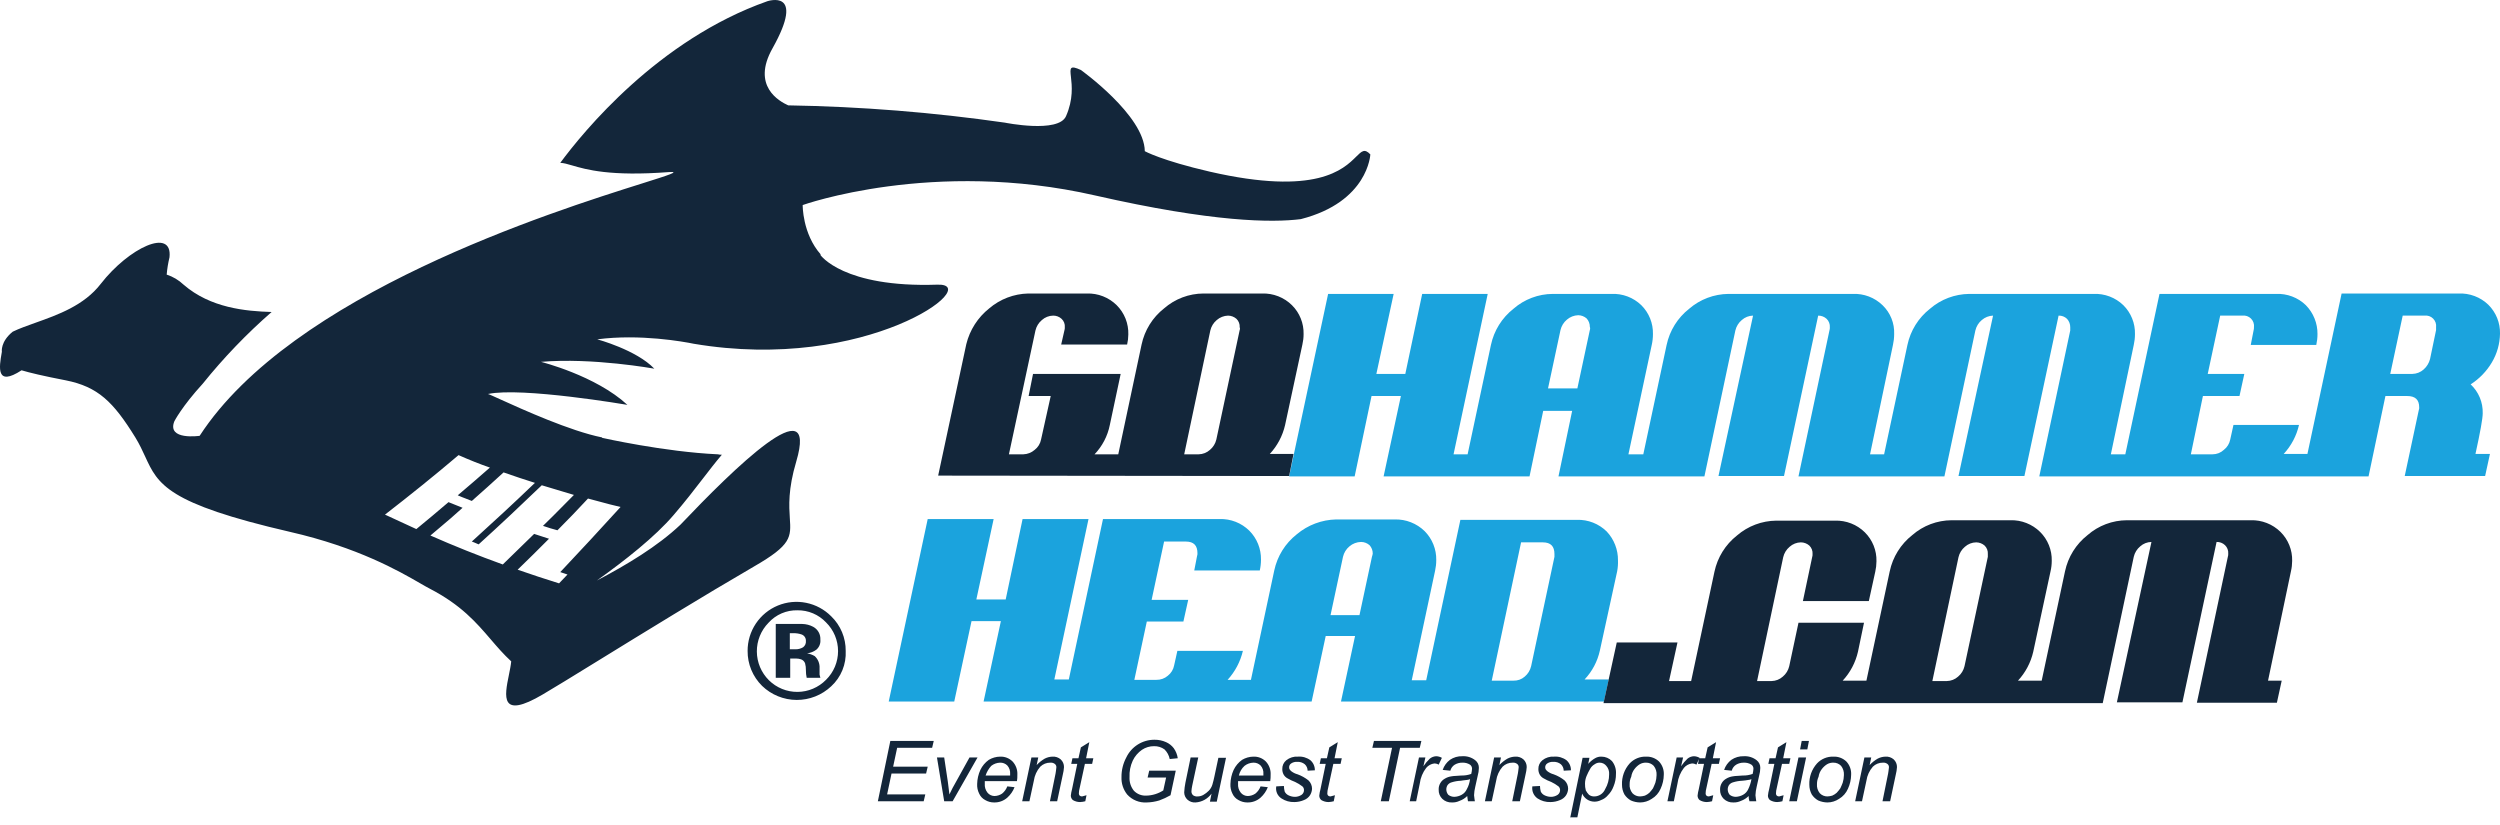
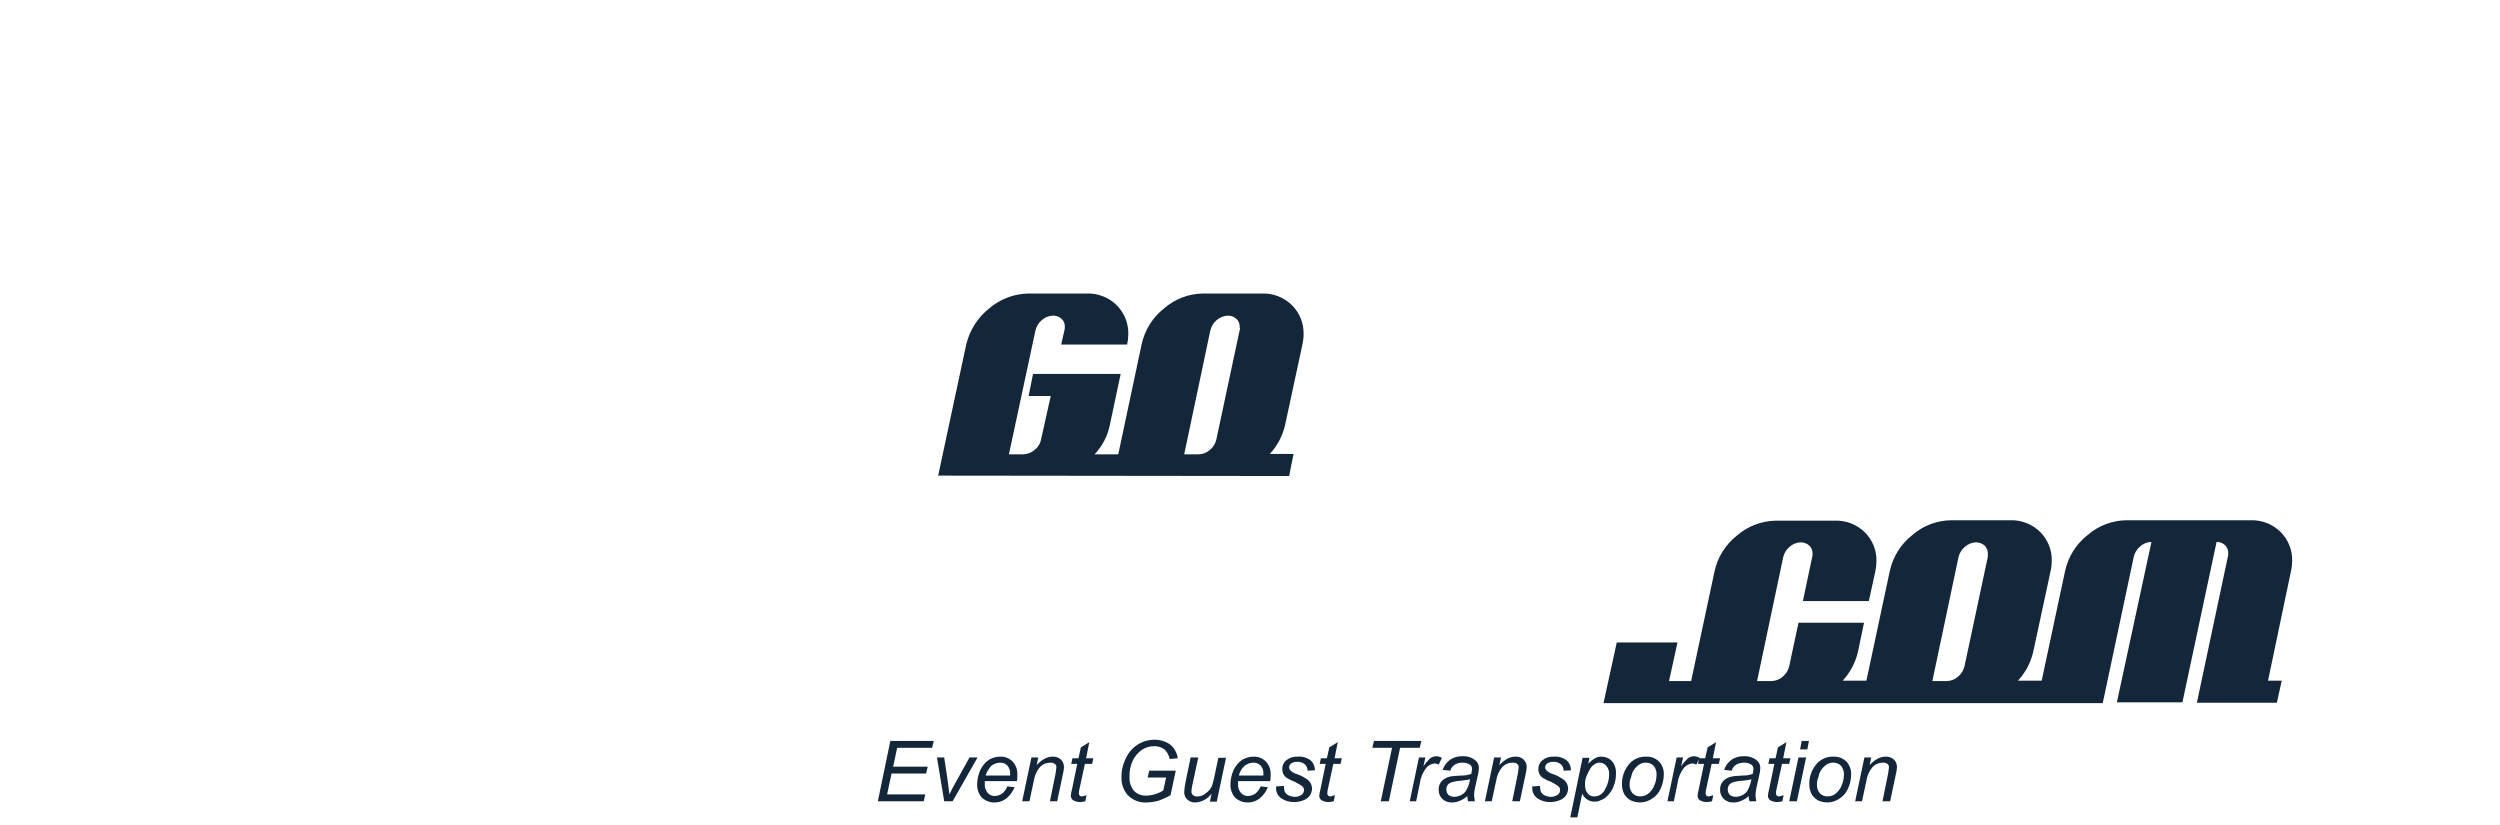
<svg xmlns="http://www.w3.org/2000/svg" fill="none" height="99" viewBox="0 0 300 99" width="300">
-   <path clip-rule="evenodd" d="M137.376 18.143C137.376 18.143 139.354 19.252 145.191 20.603C157.974 23.533 161.224 20.306 162.74 18.801C163.421 18.125 163.752 17.796 164.44 18.529C164.44 18.529 164.198 24.221 156.094 26.296C152.668 26.73 145.577 26.682 131.394 23.45C111.952 19.011 96.322 24.607 96.322 24.607C96.322 24.607 96.273 28.032 98.493 30.541C98.48 30.541 98.468 30.546 98.458 30.555C98.449 30.564 98.444 30.576 98.444 30.589C98.444 30.589 101.146 34.545 112.483 34.159C118.224 33.966 104.089 44.773 83.248 41.251C82.09 41.01 76.784 40.045 71.67 40.72C71.67 40.72 76.349 41.974 78.52 44.242C78.52 44.242 71.091 42.891 64.916 43.422C64.916 43.422 71.477 45.062 75.288 48.584C75.288 48.584 62.6 46.413 58.548 47.281C58.595 47.269 59.139 47.516 60.008 47.91C62.681 49.122 68.426 51.727 72.249 52.491V52.539C72.249 52.539 79.726 54.228 86.142 54.517C86.3 54.555 86.463 54.571 86.625 54.566C85.874 55.446 85.123 56.421 84.308 57.479C83.291 58.8 82.175 60.249 80.836 61.802C78.617 64.407 74.999 67.253 71.622 69.665C75.192 67.784 78.906 65.565 81.656 62.96C88.024 56.254 98.251 46.22 95.55 55.386C94.554 58.731 94.685 60.737 94.78 62.189C94.93 64.466 94.99 65.385 90.484 67.977C84.404 71.508 77.111 75.998 71.78 79.28C68.736 81.154 66.332 82.634 65.157 83.318C59.969 86.384 60.545 83.557 61.067 80.996C61.185 80.413 61.301 79.845 61.346 79.362C60.43 78.521 59.668 77.634 58.888 76.724C57.16 74.711 55.341 72.591 51.553 70.63C51.254 70.477 50.871 70.256 50.4 69.984C47.914 68.549 42.966 65.694 34.813 63.828C20.005 60.405 18.959 58.131 17.42 54.785C17.094 54.075 16.746 53.318 16.24 52.491C13.586 48.198 11.753 46.413 7.894 45.641C5.144 45.11 3.552 44.724 2.587 44.435C-0.509 46.452 -0.093 44.045 0.199 42.358C0.207 42.31 0.215 42.262 0.223 42.216C0.223 42.216 0.03 41.01 1.526 39.803C2.319 39.42 3.265 39.084 4.276 38.724C6.954 37.771 10.095 36.654 12.091 34.063C15.468 29.721 20.726 27.261 20.34 30.879C20.174 31.56 20.061 32.254 20.003 32.953C20.759 33.199 21.451 33.611 22.029 34.159C25.261 36.957 29.458 37.343 32.594 37.44C29.598 40.055 26.837 42.928 24.344 46.027C21.788 48.825 20.919 50.562 20.919 50.562C20.003 52.877 23.958 52.298 23.958 52.298C35.048 35.255 66.26 25.416 77.073 22.008C80.278 20.997 81.691 20.552 80.257 20.651C73.231 21.189 70.334 20.342 68.656 19.851C68.075 19.681 67.641 19.554 67.232 19.542C69.981 15.827 78.954 4.78 92.076 0.149C92.076 0.149 96.756 -1.443 92.704 5.793C90.147 10.328 93.524 12.161 94.585 12.643C103.287 12.787 111.972 13.479 120.587 14.718C120.587 14.718 127.004 16.02 127.92 13.946C128.816 11.918 128.629 10.258 128.513 9.233C128.392 8.161 128.349 7.781 129.705 8.398C129.705 8.398 137.327 13.849 137.376 18.143ZM54.93 59.438C56.233 58.328 57.535 57.219 58.789 56.109C57.535 55.675 56.329 55.193 55.026 54.614C52.132 57.074 49.189 59.438 46.198 61.754L49.961 63.49C51.264 62.429 52.518 61.368 53.82 60.258C54.11 60.379 54.387 60.487 54.665 60.596C54.942 60.705 55.219 60.813 55.509 60.934C54.581 61.79 53.627 62.594 52.666 63.403C52.328 63.688 51.989 63.974 51.649 64.262C54.496 65.517 57.39 66.674 60.333 67.736C60.96 67.133 61.587 66.517 62.215 65.902C62.842 65.287 63.469 64.672 64.096 64.069C64.385 64.166 64.687 64.262 64.989 64.359C65.29 64.455 65.591 64.552 65.881 64.648C64.627 65.903 63.372 67.157 62.118 68.363C63.758 68.942 65.398 69.472 67.087 70.003C67.256 69.834 67.425 69.653 67.594 69.472C67.762 69.291 67.931 69.111 68.1 68.942L67.232 68.652C69.644 66.096 72.056 63.49 74.468 60.837C73.6 60.644 72.731 60.408 71.863 60.172C71.429 60.054 70.995 59.937 70.56 59.824C69.354 61.127 68.148 62.381 66.894 63.635C66.315 63.49 65.736 63.297 65.157 63.105C65.992 62.302 66.805 61.478 67.625 60.648C68.037 60.23 68.452 59.81 68.872 59.39L68.869 59.389C67.567 59.003 66.266 58.618 65.013 58.232C62.504 60.644 59.995 63.008 57.438 65.324C57.352 65.289 57.259 65.248 57.162 65.206C56.989 65.129 56.804 65.048 56.618 64.986C59.175 62.67 61.684 60.355 64.192 57.943C62.938 57.557 61.684 57.123 60.43 56.688L60.429 56.688C59.175 57.846 57.873 59.004 56.618 60.114C56.375 60.012 56.132 59.919 55.893 59.828C55.562 59.702 55.238 59.578 54.93 59.438L54.93 59.438ZM95.588 83.993C97.134 84.002 98.624 83.415 99.747 82.353C100.33 81.816 100.788 81.158 101.088 80.424C101.388 79.69 101.523 78.9 101.484 78.108C101.491 77.335 101.341 76.568 101.043 75.855C100.744 75.141 100.303 74.496 99.747 73.959C98.927 73.132 97.88 72.568 96.739 72.338C95.598 72.108 94.414 72.222 93.338 72.667C92.262 73.112 91.343 73.867 90.697 74.836C90.052 75.805 89.709 76.944 89.713 78.108C89.706 78.888 89.857 79.662 90.155 80.382C90.454 81.103 90.894 81.757 91.449 82.305C92.56 83.38 94.043 83.984 95.588 83.993ZM90.822 78.19C90.813 76.898 91.316 75.654 92.221 74.731C92.658 74.246 93.195 73.862 93.794 73.603C94.394 73.345 95.042 73.22 95.695 73.235C96.335 73.227 96.969 73.351 97.559 73.6C98.148 73.849 98.68 74.218 99.12 74.683C99.578 75.133 99.942 75.669 100.191 76.262C100.439 76.854 100.567 77.49 100.567 78.132C100.567 78.774 100.439 79.41 100.191 80.002C99.942 80.594 99.578 81.131 99.12 81.581C98.674 82.035 98.143 82.397 97.556 82.645C96.97 82.894 96.341 83.024 95.705 83.028C95.068 83.033 94.437 82.912 93.847 82.671C93.258 82.431 92.722 82.077 92.269 81.629C91.352 80.719 90.831 79.483 90.822 78.19ZM93.09 74.876V81.34H94.826V79.024H95.55C95.747 79.025 95.942 79.057 96.129 79.121C96.24 79.161 96.341 79.224 96.424 79.308C96.508 79.391 96.572 79.492 96.611 79.603C96.683 79.871 96.715 80.147 96.708 80.424C96.705 80.732 96.737 81.039 96.804 81.34H98.444L98.396 81.147C98.396 81.123 98.384 81.087 98.372 81.051C98.36 81.014 98.348 80.978 98.348 80.954V80.182C98.365 79.913 98.321 79.644 98.221 79.394C98.121 79.143 97.967 78.918 97.769 78.735C97.485 78.57 97.175 78.456 96.852 78.397C97.255 78.355 97.638 78.205 97.962 77.963C98.133 77.816 98.267 77.629 98.351 77.419C98.435 77.209 98.467 76.982 98.444 76.757C98.463 76.444 98.391 76.131 98.237 75.858C98.083 75.584 97.854 75.36 97.576 75.213C97.174 75 96.728 74.884 96.273 74.876H93.09ZM95.164 75.985C95.508 75.971 95.851 76.02 96.177 76.13C96.337 76.184 96.475 76.289 96.571 76.428C96.666 76.567 96.714 76.733 96.708 76.902C96.724 77.049 96.701 77.197 96.642 77.333C96.582 77.468 96.489 77.586 96.37 77.674C96.093 77.838 95.775 77.922 95.453 77.915H94.778V75.985H95.164Z" fill="#13263A" fill-rule="evenodd" />
-   <path clip-rule="evenodd" d="M300 40.045C299.981 41.251 299.648 42.431 299.035 43.47C298.403 44.543 297.527 45.452 296.478 46.123C296.951 46.567 297.325 47.106 297.575 47.705C297.824 48.303 297.944 48.948 297.926 49.597C297.926 50.224 297.636 51.816 297.057 54.469H298.794L298.215 57.123H288.567L290.255 49.211C290.298 49.104 290.315 48.988 290.303 48.873C290.303 47.956 289.821 47.522 288.856 47.522H286.251L284.225 57.171H244.714L248.429 39.659V39.273C248.435 38.898 248.297 38.536 248.043 38.26C247.909 38.131 247.75 38.03 247.576 37.963C247.402 37.897 247.216 37.867 247.03 37.874L242.93 57.123H235.018L239.167 37.874C238.669 37.891 238.192 38.078 237.816 38.405C237.428 38.727 237.157 39.167 237.044 39.659L233.329 57.171H215.817L219.532 39.659C219.572 39.534 219.588 39.403 219.58 39.273C219.594 39.086 219.567 38.898 219.5 38.723C219.434 38.548 219.329 38.39 219.194 38.26C218.918 38.006 218.556 37.868 218.181 37.874L214.081 57.123H206.217L210.366 37.874C209.867 37.882 209.387 38.071 209.015 38.405C208.628 38.727 208.357 39.167 208.243 39.659L204.529 57.171H187.017L188.657 49.307H185.184L183.543 57.171H166.032L168.106 47.522H164.584L162.558 57.171H154.695L159.374 35.269H167.238L165.163 44.869H168.637L170.663 35.269H178.526L174.426 54.517H176.114L178.912 41.396C179.276 39.677 180.233 38.14 181.614 37.054C182.924 35.91 184.602 35.276 186.342 35.269H193.385C194.04 35.24 194.695 35.345 195.309 35.577C195.922 35.809 196.482 36.164 196.955 36.62C197.412 37.073 197.772 37.615 198.013 38.212C198.253 38.809 198.369 39.449 198.354 40.093C198.353 40.531 198.305 40.968 198.209 41.396L195.411 54.517H197.196L199.994 41.396C200.358 39.677 201.314 38.14 202.696 37.054C204.01 35.917 205.686 35.285 207.423 35.269H222.33C222.986 35.24 223.64 35.345 224.254 35.577C224.868 35.809 225.428 36.164 225.9 36.62C226.366 37.066 226.732 37.607 226.974 38.206C227.215 38.804 227.326 39.448 227.299 40.093C227.299 40.531 227.25 40.968 227.154 41.396L224.405 54.517H226.093L228.891 41.396C229.255 39.677 230.211 38.14 231.593 37.054C232.907 35.917 234.583 35.285 236.32 35.269H251.227C251.883 35.24 252.537 35.345 253.151 35.577C253.765 35.809 254.325 36.164 254.797 36.62C255.255 37.073 255.615 37.615 255.855 38.212C256.096 38.809 256.212 39.449 256.196 40.093C256.196 40.531 256.147 40.968 256.051 41.396L253.302 54.517H255.038L259.139 35.269H273.129C273.785 35.24 274.439 35.345 275.053 35.577C275.667 35.809 276.227 36.164 276.699 36.62C277.149 37.078 277.504 37.621 277.744 38.217C277.985 38.813 278.105 39.45 278.098 40.093C278.098 40.531 278.049 40.968 277.953 41.396H270.09L270.428 39.659C270.465 39.534 270.481 39.403 270.476 39.273C270.5 39.083 270.481 38.891 270.419 38.71C270.358 38.529 270.255 38.365 270.12 38.23C269.985 38.094 269.821 37.992 269.64 37.931C269.459 37.869 269.266 37.849 269.077 37.874H266.423L264.928 44.869H269.318L268.739 47.522H264.349L262.902 54.517H265.507C266.008 54.518 266.491 54.328 266.858 53.987C267.261 53.678 267.536 53.231 267.63 52.733L268.015 50.996H275.879C275.583 52.294 274.951 53.492 274.046 54.469H276.892L280.993 35.221H295.031C295.687 35.192 296.341 35.297 296.955 35.529C297.569 35.761 298.129 36.116 298.601 36.571C299.058 37.025 299.418 37.566 299.659 38.164C299.9 38.761 300.016 39.401 300 40.045ZM189.284 46.606L190.78 39.611C190.828 39.486 190.828 39.349 190.78 39.225C190.785 38.85 190.647 38.487 190.394 38.212C190.113 37.966 189.754 37.829 189.381 37.826C188.883 37.843 188.406 38.03 188.03 38.356C187.642 38.679 187.371 39.119 187.258 39.611L185.763 46.606H189.284ZM291.606 43.084L292.329 39.611V39.273C292.354 39.083 292.335 38.891 292.273 38.71C292.211 38.529 292.109 38.365 291.974 38.23C291.839 38.094 291.674 37.992 291.493 37.931C291.313 37.869 291.12 37.849 290.93 37.874H288.325L286.83 44.869H289.483C289.983 44.861 290.462 44.672 290.834 44.338C291.212 44.008 291.481 43.571 291.606 43.084ZM194.157 67.253C194.173 67.69 194.14 68.127 194.06 68.556L191.986 78.06C191.7 79.362 191.067 80.562 190.153 81.533H193.047L192.468 84.186H160.918L162.606 76.323H159.085L157.396 84.186H118.031L120.105 74.538H116.583L114.509 84.186H106.646L111.325 62.285H119.237L117.162 71.933H120.684L122.71 62.285H130.622L126.521 81.533H128.258L132.359 62.285H146.349C147.008 62.264 147.664 62.378 148.277 62.618C148.891 62.858 149.449 63.221 149.919 63.684C150.372 64.139 150.73 64.682 150.97 65.278C151.211 65.875 151.329 66.514 151.318 67.157C151.317 67.595 151.269 68.032 151.173 68.459H143.31L143.647 66.723C143.687 66.615 143.703 66.5 143.695 66.385C143.695 65.468 143.261 64.986 142.296 64.986H139.691L138.196 71.981H142.586L142.007 74.586H137.617L136.121 81.581H138.775C139.269 81.591 139.749 81.419 140.126 81.099C140.529 80.79 140.804 80.344 140.897 79.845L141.283 78.108H149.147C148.841 79.403 148.21 80.598 147.314 81.581H150.112L152.91 68.459C153.274 66.74 154.23 65.204 155.611 64.118C156.938 63.001 158.606 62.371 160.339 62.333H167.382C168.041 62.317 168.695 62.432 169.308 62.673C169.921 62.913 170.48 63.273 170.952 63.732C171.406 64.188 171.764 64.73 172.004 65.327C172.244 65.923 172.362 66.562 172.351 67.205C172.351 67.643 172.302 68.08 172.207 68.508L169.409 81.629H171.145L175.246 62.381H189.236C189.895 62.361 190.551 62.474 191.164 62.715C191.778 62.955 192.336 63.318 192.806 63.78C193.69 64.719 194.174 65.964 194.157 67.253ZM163.137 73.814L164.633 66.819C164.676 66.694 164.709 66.565 164.729 66.433C164.735 66.059 164.597 65.696 164.343 65.42C164.063 65.174 163.703 65.037 163.33 65.034C162.816 65.042 162.321 65.23 161.931 65.565C161.543 65.887 161.272 66.328 161.159 66.819L159.664 73.814H163.137ZM183.736 79.941L186.534 66.819V66.481C186.534 65.565 186.1 65.082 185.135 65.082H182.53L179.009 81.678H181.614C182.109 81.696 182.593 81.523 182.965 81.195C183.352 80.873 183.623 80.432 183.736 79.941Z" fill="#1BA3DD" fill-rule="evenodd" />
  <path clip-rule="evenodd" d="M155.225 54.469L154.695 57.123L112.579 57.074L115.956 41.299C116.372 39.603 117.339 38.093 118.706 37.006C120.014 35.89 121.667 35.26 123.386 35.221H130.429C131.088 35.2 131.744 35.314 132.357 35.554C132.971 35.795 133.529 36.157 133.999 36.62C134.461 37.08 134.823 37.63 135.064 38.235C135.304 38.841 135.418 39.49 135.398 40.141C135.395 40.547 135.346 40.952 135.253 41.347H127.341L127.727 39.659C127.767 39.534 127.783 39.403 127.776 39.273C127.794 39.086 127.769 38.897 127.702 38.721C127.635 38.545 127.528 38.387 127.39 38.26C127.114 38.006 126.751 37.868 126.377 37.874C125.877 37.882 125.397 38.071 125.026 38.405C124.638 38.727 124.367 39.168 124.254 39.659L121.07 54.517H122.807C123.304 54.501 123.781 54.313 124.157 53.987C124.561 53.678 124.836 53.232 124.929 52.733L126.087 47.522H123.434L123.964 44.869H134.481L133.179 50.996C132.914 52.32 132.278 53.541 131.346 54.517H134.192L136.99 41.347C137.354 39.628 138.31 38.092 139.691 37.006C141.002 35.862 142.68 35.228 144.419 35.221H151.463C152.121 35.2 152.777 35.314 153.391 35.554C154.004 35.795 154.563 36.157 155.032 36.62C155.49 37.073 155.85 37.615 156.09 38.212C156.331 38.809 156.447 39.449 156.431 40.093C156.431 40.515 156.382 40.936 156.287 41.347L154.212 50.996C153.916 52.294 153.284 53.492 152.379 54.469H155.225ZM145.963 52.733L148.761 39.611C148.785 39.557 148.797 39.5 148.797 39.442C148.797 39.384 148.785 39.326 148.761 39.273C148.775 39.086 148.748 38.898 148.681 38.723C148.614 38.548 148.51 38.39 148.375 38.26C148.094 38.014 147.735 37.877 147.362 37.874C146.864 37.891 146.387 38.078 146.011 38.405C145.623 38.727 145.352 39.168 145.239 39.659L142.104 54.517H143.84C144.34 54.509 144.819 54.321 145.191 53.987C145.579 53.664 145.85 53.224 145.963 52.733ZM256.051 66.819L252.337 84.331V84.379H192.42L194.012 77.095H201.297L200.284 81.726H202.937L205.735 68.604C206.099 66.885 207.055 65.349 208.436 64.262C209.751 63.126 211.427 62.493 213.164 62.477H220.208C220.866 62.457 221.522 62.571 222.136 62.811C222.75 63.051 223.308 63.414 223.777 63.876C224.235 64.33 224.595 64.871 224.836 65.469C225.076 66.066 225.192 66.706 225.176 67.35C225.173 67.772 225.125 68.192 225.032 68.604L224.26 72.126H216.348L217.458 66.867C217.497 66.743 217.514 66.612 217.506 66.481C217.52 66.295 217.493 66.107 217.426 65.932C217.359 65.757 217.255 65.599 217.12 65.468C216.839 65.222 216.48 65.086 216.107 65.082C215.607 65.091 215.128 65.279 214.756 65.613C214.369 65.936 214.097 66.376 213.984 66.867L210.849 81.726H212.585C213.085 81.718 213.564 81.529 213.936 81.195C214.324 80.873 214.595 80.432 214.708 79.941L215.818 74.731H223.681L222.957 78.204C222.661 79.503 222.029 80.701 221.124 81.678H223.97L226.768 68.556C227.133 66.837 228.089 65.3 229.47 64.214C230.78 63.07 232.459 62.437 234.198 62.429H241.241C241.9 62.409 242.556 62.522 243.169 62.763C243.783 63.003 244.342 63.366 244.811 63.828C245.268 64.281 245.629 64.823 245.869 65.421C246.11 66.018 246.226 66.658 246.21 67.302C246.21 67.724 246.161 68.145 246.065 68.556L243.991 78.204C243.695 79.503 243.062 80.701 242.158 81.678H245.004L247.802 68.556C248.166 66.837 249.122 65.3 250.504 64.214C251.814 63.07 253.492 62.437 255.231 62.429H270.09C270.749 62.409 271.405 62.522 272.018 62.763C272.632 63.003 273.19 63.366 273.66 63.828C274.117 64.281 274.477 64.823 274.718 65.421C274.958 66.018 275.074 66.658 275.059 67.302C275.058 67.724 275.01 68.145 274.914 68.556L272.164 81.678H273.805L273.226 84.331H263.625L267.34 66.819C267.38 66.695 267.396 66.564 267.388 66.433C267.402 66.246 267.375 66.059 267.308 65.884C267.242 65.709 267.137 65.55 267.002 65.42C266.868 65.291 266.709 65.19 266.535 65.124C266.361 65.057 266.175 65.027 265.989 65.034L261.889 84.283H254.025L258.174 65.034C257.675 65.043 257.195 65.231 256.823 65.565C256.436 65.887 256.164 66.328 256.051 66.819ZM235.742 79.941L238.54 66.819V66.481C238.554 66.295 238.526 66.107 238.459 65.932C238.393 65.757 238.288 65.599 238.154 65.468C237.873 65.222 237.514 65.086 237.141 65.082C236.641 65.091 236.161 65.279 235.79 65.613C235.402 65.936 235.131 66.376 235.018 66.867L231.882 81.726H233.619C234.118 81.718 234.598 81.529 234.97 81.195C235.357 80.873 235.628 80.432 235.742 79.941Z" fill="#13263A" fill-rule="evenodd" />
  <path clip-rule="evenodd" d="M137.906 92.484L137.713 93.304H139.933L139.595 94.848C138.99 95.239 138.289 95.456 137.569 95.475C137.293 95.492 137.016 95.448 136.758 95.349C136.5 95.249 136.266 95.094 136.073 94.896C135.698 94.434 135.509 93.85 135.543 93.256C135.511 92.575 135.644 91.897 135.929 91.278C136.178 90.754 136.561 90.305 137.038 89.975C137.466 89.688 137.97 89.537 138.485 89.541C138.935 89.528 139.375 89.664 139.74 89.927C140.059 90.242 140.278 90.645 140.367 91.085L141.332 90.989C141.269 90.554 141.104 90.14 140.849 89.782C140.609 89.468 140.294 89.219 139.933 89.059C139.493 88.861 139.015 88.763 138.534 88.769C137.827 88.767 137.135 88.965 136.537 89.341C135.939 89.717 135.461 90.255 135.157 90.892C134.768 91.619 134.569 92.432 134.578 93.256C134.549 94.006 134.788 94.741 135.253 95.33C135.548 95.66 135.914 95.918 136.324 96.085C136.733 96.252 137.176 96.324 137.617 96.295C138.124 96.282 138.627 96.201 139.113 96.054C139.58 95.884 140.032 95.674 140.463 95.427L141.09 92.484H137.906ZM106.839 88.914L105.343 96.15H110.843L111.036 95.33H106.453L106.983 92.822H111.132L111.325 92.002H107.176L107.659 89.734H111.856L112.049 88.914H106.839ZM112.435 90.892L113.303 96.15H114.316L117.307 90.892H116.342L114.605 94.028C114.386 94.393 114.222 94.731 114.072 95.041C114.024 95.14 113.977 95.237 113.93 95.33C113.879 94.946 113.841 94.629 113.81 94.366C113.782 94.135 113.76 93.945 113.737 93.787L113.303 90.892H112.435ZM120.877 94.365L121.745 94.462C121.558 94.942 121.261 95.372 120.877 95.716C120.439 96.104 119.87 96.311 119.285 96.295C118.912 96.296 118.545 96.196 118.224 96.006C117.902 95.838 117.647 95.566 117.5 95.234C117.319 94.876 117.236 94.477 117.259 94.076C117.271 93.493 117.403 92.918 117.645 92.388C117.875 91.906 118.224 91.491 118.658 91.181C119.067 90.937 119.532 90.804 120.009 90.796C120.284 90.784 120.56 90.829 120.817 90.928C121.074 91.028 121.308 91.18 121.504 91.374C121.703 91.587 121.857 91.837 121.957 92.111C122.056 92.385 122.099 92.676 122.083 92.966C122.091 93.225 122.075 93.483 122.035 93.738H118.175V94.028C118.138 94.428 118.259 94.826 118.513 95.137C118.615 95.256 118.74 95.352 118.882 95.418C119.023 95.485 119.177 95.521 119.333 95.523C119.66 95.517 119.978 95.416 120.25 95.234C120.533 95.006 120.75 94.706 120.877 94.365ZM118.272 93.063H121.215V92.87C121.23 92.687 121.208 92.503 121.15 92.329C121.091 92.155 120.999 91.994 120.877 91.857C120.763 91.744 120.628 91.655 120.478 91.597C120.329 91.539 120.169 91.513 120.009 91.519C119.623 91.53 119.25 91.665 118.947 91.905C118.642 92.239 118.412 92.633 118.272 93.063ZM123.772 90.892L122.662 96.15H123.53L124.061 93.69C124.148 93.064 124.417 92.477 124.833 92.002C124.992 91.845 125.18 91.722 125.387 91.639C125.594 91.556 125.816 91.515 126.039 91.519C126.228 91.501 126.416 91.552 126.57 91.664C126.637 91.713 126.691 91.778 126.725 91.855C126.759 91.931 126.772 92.015 126.763 92.098C126.763 92.197 126.74 92.342 126.71 92.532C126.696 92.619 126.681 92.716 126.666 92.822L125.991 96.15H126.859L127.534 92.966C127.612 92.666 127.661 92.359 127.679 92.05C127.682 91.879 127.649 91.709 127.583 91.551C127.516 91.393 127.418 91.251 127.293 91.133C127.156 91.011 126.995 90.919 126.821 90.861C126.647 90.803 126.463 90.781 126.28 90.796C125.961 90.807 125.647 90.89 125.364 91.037C125.006 91.245 124.681 91.505 124.399 91.809L124.592 90.892H123.772ZM130.381 95.427L130.236 96.15C130.031 96.206 129.821 96.238 129.609 96.247C129.303 96.248 129.002 96.164 128.74 96.006C128.664 95.94 128.603 95.859 128.561 95.767C128.52 95.675 128.498 95.576 128.499 95.475C128.525 95.214 128.574 94.956 128.644 94.703L129.271 91.664H128.548L128.692 90.989H129.416L129.705 89.686L130.718 89.059L130.332 90.989H131.201L131.056 91.664H130.188L129.561 94.558C129.498 94.778 129.466 95.005 129.464 95.234C129.466 95.323 129.5 95.409 129.561 95.475C129.641 95.543 129.745 95.578 129.85 95.572C130.043 95.523 130.236 95.475 130.381 95.427ZM145.384 95.234C145.162 95.543 144.873 95.799 144.539 95.983C144.205 96.166 143.835 96.273 143.454 96.295C143.279 96.306 143.103 96.282 142.938 96.224C142.772 96.166 142.62 96.075 142.489 95.957C142.37 95.846 142.274 95.712 142.207 95.563C142.141 95.414 142.106 95.252 142.104 95.089C142.124 94.7 142.172 94.313 142.248 93.931L142.875 90.892H143.792L143.068 94.269C143.019 94.491 142.987 94.717 142.972 94.944C142.967 95.034 142.982 95.124 143.015 95.207C143.049 95.29 143.1 95.365 143.165 95.427C143.318 95.538 143.507 95.59 143.696 95.572C143.95 95.576 144.201 95.509 144.419 95.379C144.648 95.245 144.859 95.083 145.046 94.896C145.246 94.692 145.395 94.444 145.48 94.172C145.488 94.144 145.496 94.114 145.505 94.081L145.527 94.002L145.527 94L145.528 93.996L145.531 93.986L145.531 93.985C145.583 93.802 145.652 93.555 145.722 93.208L146.204 90.94H147.121L146.011 96.199H145.191L145.384 95.234ZM152.138 94.462L151.27 94.365C151.142 94.706 150.926 95.006 150.642 95.234C150.371 95.416 150.053 95.517 149.726 95.523C149.57 95.521 149.416 95.485 149.274 95.418C149.133 95.352 149.007 95.256 148.906 95.137C148.652 94.826 148.531 94.428 148.568 94.028V93.738H152.427C152.467 93.483 152.484 93.225 152.476 92.966C152.492 92.676 152.449 92.385 152.349 92.111C152.25 91.837 152.096 91.587 151.897 91.374C151.701 91.18 151.467 91.028 151.21 90.928C150.952 90.829 150.677 90.784 150.401 90.796C149.925 90.804 149.459 90.937 149.05 91.181C148.616 91.491 148.268 91.906 148.037 92.388C147.795 92.918 147.664 93.493 147.651 94.076C147.628 94.477 147.711 94.876 147.893 95.234C148.039 95.566 148.295 95.838 148.616 96.006C148.937 96.196 149.304 96.296 149.678 96.295C150.262 96.311 150.831 96.104 151.27 95.716C151.653 95.372 151.951 94.942 152.138 94.462ZM151.607 93.063H148.664C148.766 92.617 149.002 92.213 149.34 91.905C149.643 91.665 150.015 91.53 150.401 91.519C150.561 91.513 150.721 91.539 150.871 91.597C151.02 91.655 151.156 91.744 151.27 91.857C151.391 91.994 151.484 92.155 151.542 92.329C151.6 92.503 151.622 92.687 151.607 92.87V93.063ZM153.151 94.365L154.068 94.317C154.073 94.545 154.105 94.772 154.164 94.993C154.257 95.181 154.409 95.334 154.598 95.427C154.823 95.541 155.07 95.607 155.322 95.62C155.63 95.635 155.934 95.55 156.19 95.379C156.282 95.313 156.357 95.226 156.407 95.125C156.458 95.024 156.483 94.912 156.48 94.8C156.479 94.718 156.462 94.637 156.429 94.562C156.396 94.487 156.347 94.42 156.287 94.365C156.017 94.158 155.726 93.98 155.418 93.835C155.1 93.718 154.794 93.573 154.502 93.401C154.296 93.292 154.128 93.124 154.019 92.918C153.921 92.724 153.871 92.509 153.875 92.291C153.867 92.089 153.907 91.888 153.99 91.703C154.074 91.519 154.2 91.357 154.357 91.23C154.753 90.915 155.252 90.761 155.756 90.796C156.291 90.754 156.822 90.909 157.252 91.23C157.422 91.38 157.558 91.566 157.65 91.774C157.741 91.983 157.787 92.208 157.782 92.436L156.914 92.484C156.914 92.339 156.884 92.195 156.826 92.063C156.768 91.93 156.683 91.81 156.576 91.712C156.319 91.503 155.991 91.399 155.66 91.423C155.404 91.405 155.149 91.473 154.936 91.616C154.857 91.667 154.792 91.739 154.75 91.824C154.708 91.909 154.688 92.003 154.695 92.098C154.695 92.291 154.791 92.388 154.936 92.532C155.164 92.712 155.427 92.843 155.708 92.918C156.178 93.088 156.617 93.333 157.01 93.642C157.148 93.772 157.258 93.929 157.332 94.103C157.407 94.278 157.445 94.465 157.445 94.655C157.431 94.928 157.348 95.194 157.203 95.427C157.03 95.692 156.776 95.894 156.48 96.006C156.114 96.164 155.72 96.246 155.322 96.247C154.775 96.265 154.235 96.114 153.778 95.813C153.541 95.661 153.355 95.443 153.243 95.185C153.132 94.927 153.099 94.642 153.151 94.365ZM160.05 96.15L160.194 95.427C160.05 95.475 159.857 95.523 159.664 95.571L159.664 95.572C159.558 95.578 159.455 95.543 159.374 95.475C159.314 95.409 159.28 95.323 159.278 95.234C159.279 95.005 159.312 94.778 159.374 94.558L160.001 91.664H160.87L161.014 90.989H160.146L160.532 89.059L159.519 89.686L159.229 90.989H158.506L158.361 91.664H159.085L158.458 94.703C158.387 94.956 158.339 95.214 158.313 95.475C158.312 95.576 158.333 95.675 158.375 95.767C158.416 95.859 158.478 95.94 158.554 96.006C158.816 96.164 159.116 96.248 159.422 96.247C159.634 96.238 159.845 96.206 160.05 96.15ZM165.694 96.15L167.045 89.734H164.681L164.874 88.914H170.566L170.373 89.734H168.01L166.659 96.15H165.694ZM170.277 90.892L169.167 96.15H169.939L170.373 94.028C170.457 93.343 170.724 92.693 171.145 92.146C171.388 91.854 171.733 91.664 172.11 91.616C172.297 91.612 172.482 91.662 172.641 91.76L173.027 90.94C172.821 90.822 172.589 90.755 172.351 90.747C172.069 90.756 171.798 90.858 171.579 91.037C171.289 91.313 171.03 91.62 170.808 91.953L171.049 90.892H170.277ZM176.066 95.523C175.808 95.783 175.495 95.981 175.149 96.102C174.864 96.24 174.549 96.306 174.233 96.295C174.02 96.305 173.808 96.272 173.609 96.197C173.41 96.123 173.228 96.008 173.075 95.861C172.928 95.717 172.814 95.544 172.739 95.353C172.664 95.162 172.631 94.957 172.641 94.751C172.63 94.481 172.697 94.213 172.834 93.98C172.959 93.758 173.143 93.574 173.364 93.449C173.614 93.295 173.894 93.197 174.185 93.159C174.304 93.13 174.497 93.118 174.764 93.103C174.928 93.093 175.121 93.081 175.342 93.063C175.753 93.075 176.162 93.01 176.548 92.87C176.601 92.665 176.633 92.454 176.645 92.243C176.646 92.149 176.624 92.056 176.582 91.973C176.54 91.889 176.479 91.816 176.404 91.76C176.13 91.589 175.81 91.505 175.487 91.519C175.165 91.512 174.847 91.596 174.57 91.76C174.307 91.924 174.117 92.183 174.04 92.484L173.123 92.388C173.285 91.907 173.588 91.487 173.992 91.181C174.431 90.881 174.955 90.729 175.487 90.747C176.043 90.714 176.593 90.885 177.031 91.23C177.17 91.338 177.282 91.477 177.358 91.636C177.433 91.795 177.47 91.97 177.465 92.146C177.461 92.473 177.412 92.798 177.32 93.111L177.031 94.414C176.948 94.746 176.9 95.085 176.886 95.427C176.886 95.526 176.909 95.671 176.939 95.861C176.952 95.948 176.967 96.044 176.983 96.15H176.162C176.136 96.071 176.124 95.962 176.111 95.84C176.1 95.741 176.088 95.632 176.066 95.523ZM176.404 93.497C176.282 93.552 176.151 93.584 176.018 93.594C175.918 93.594 175.774 93.616 175.584 93.646L175.583 93.646C175.496 93.66 175.4 93.675 175.294 93.69C174.917 93.704 174.544 93.769 174.185 93.883C173.99 93.937 173.82 94.056 173.702 94.221C173.604 94.38 173.554 94.564 173.557 94.751C173.564 94.982 173.649 95.203 173.799 95.379C174.007 95.537 174.261 95.621 174.522 95.62C174.826 95.608 175.124 95.525 175.391 95.379C175.669 95.229 175.889 94.992 176.018 94.703C176.225 94.331 176.356 93.921 176.404 93.497ZM179.298 90.892L178.189 96.15H179.009L179.539 93.69C179.627 93.064 179.895 92.477 180.311 92.002C180.47 91.845 180.659 91.722 180.866 91.639C181.073 91.556 181.294 91.515 181.517 91.519C181.706 91.501 181.895 91.552 182.048 91.664C182.116 91.713 182.169 91.778 182.203 91.855C182.237 91.931 182.25 92.015 182.241 92.098C182.241 92.197 182.218 92.342 182.188 92.532C182.175 92.619 182.16 92.716 182.144 92.822L181.469 96.15H182.386L183.061 92.966C183.139 92.666 183.187 92.359 183.206 92.05C183.209 91.879 183.176 91.709 183.109 91.551C183.043 91.393 182.944 91.251 182.82 91.133C182.683 91.011 182.522 90.919 182.348 90.861C182.174 90.803 181.99 90.781 181.807 90.796C181.487 90.807 181.174 90.89 180.89 91.037C180.532 91.245 180.207 91.505 179.925 91.809L180.118 90.892H179.298ZM183.881 94.365L184.798 94.317C184.803 94.545 184.835 94.772 184.894 94.993C184.987 95.181 185.14 95.334 185.328 95.427C185.553 95.541 185.8 95.607 186.052 95.62C186.36 95.635 186.664 95.55 186.92 95.379C187.012 95.313 187.087 95.226 187.138 95.125C187.188 95.024 187.213 94.912 187.21 94.8C187.21 94.718 187.192 94.637 187.159 94.562C187.126 94.487 187.077 94.42 187.017 94.365C186.747 94.158 186.456 93.98 186.149 93.835C185.831 93.718 185.524 93.573 185.232 93.401C185.026 93.292 184.858 93.124 184.75 92.918C184.651 92.724 184.601 92.509 184.605 92.291C184.597 92.089 184.637 91.888 184.721 91.703C184.804 91.519 184.93 91.357 185.087 91.23C185.483 90.915 185.982 90.761 186.486 90.796C187.021 90.754 187.552 90.909 187.982 91.23C188.152 91.38 188.288 91.566 188.38 91.774C188.472 91.983 188.517 92.208 188.512 92.436L187.644 92.484C187.644 92.339 187.614 92.195 187.556 92.063C187.498 91.93 187.413 91.81 187.306 91.712C187.049 91.503 186.721 91.399 186.39 91.423C186.134 91.405 185.879 91.473 185.666 91.616C185.587 91.667 185.523 91.739 185.48 91.824C185.438 91.909 185.419 92.003 185.425 92.098C185.425 92.291 185.521 92.388 185.666 92.532C185.895 92.712 186.157 92.843 186.438 92.918C186.908 93.088 187.348 93.333 187.741 93.642C187.878 93.772 187.988 93.929 188.063 94.103C188.137 94.278 188.175 94.465 188.175 94.655C188.162 94.928 188.079 95.194 187.934 95.427C187.76 95.692 187.506 95.894 187.21 96.006C186.845 96.164 186.45 96.246 186.052 96.247C185.505 96.265 184.966 96.114 184.508 95.813C184.279 95.654 184.099 95.434 183.988 95.178C183.878 94.923 183.84 94.641 183.881 94.365ZM188.436 98.08L188.416 98.177V98.08H188.436ZM188.436 98.08L189.911 90.94H190.732L190.587 91.664C190.82 91.394 191.097 91.166 191.407 90.989C191.641 90.852 191.908 90.785 192.179 90.796C192.413 90.796 192.644 90.843 192.86 90.934C193.075 91.025 193.27 91.158 193.433 91.326C193.784 91.761 193.957 92.313 193.916 92.87C193.922 93.383 193.824 93.892 193.626 94.365C193.482 94.765 193.251 95.127 192.951 95.427C192.736 95.692 192.452 95.892 192.131 96.006C191.878 96.138 191.596 96.204 191.31 96.199C191.002 96.194 190.701 96.101 190.445 95.93C190.188 95.758 189.986 95.517 189.863 95.234L189.284 98.08H188.436ZM190.297 94.848C190.226 94.581 190.193 94.304 190.201 94.028C190.204 93.713 190.27 93.401 190.394 93.111C190.519 92.812 190.664 92.522 190.828 92.243C190.953 92.021 191.137 91.837 191.359 91.712C191.539 91.577 191.761 91.509 191.986 91.519C192.135 91.522 192.282 91.558 192.415 91.625C192.549 91.692 192.666 91.788 192.758 91.905C192.88 92.042 192.972 92.203 193.03 92.377C193.088 92.551 193.11 92.735 193.095 92.918C193.101 93.546 192.934 94.163 192.613 94.703C192.508 94.952 192.334 95.165 192.112 95.319C191.89 95.473 191.629 95.56 191.359 95.572C191.118 95.589 190.879 95.521 190.683 95.379C190.528 95.222 190.398 95.043 190.297 94.848ZM194.639 94.172C194.601 93.234 194.93 92.317 195.556 91.616C195.808 91.345 196.114 91.132 196.456 90.991C196.797 90.849 197.165 90.783 197.534 90.796C197.817 90.784 198.099 90.829 198.364 90.928C198.63 91.028 198.872 91.179 199.077 91.374C199.277 91.587 199.431 91.837 199.53 92.111C199.63 92.385 199.673 92.676 199.656 92.966C199.649 93.55 199.517 94.126 199.27 94.655C199.053 95.159 198.682 95.582 198.209 95.861C197.796 96.141 197.309 96.293 196.81 96.295C196.428 96.29 196.051 96.208 195.701 96.054C195.389 95.878 195.124 95.63 194.929 95.33C194.737 94.975 194.638 94.576 194.639 94.172ZM195.556 94.076C195.519 94.476 195.64 94.874 195.893 95.186C196.011 95.31 196.153 95.408 196.311 95.475C196.469 95.541 196.639 95.574 196.81 95.572C197.006 95.563 197.201 95.531 197.389 95.475C197.583 95.391 197.762 95.277 197.92 95.137C198.076 94.97 198.221 94.793 198.354 94.607C198.45 94.414 198.547 94.172 198.643 93.931C198.735 93.634 198.783 93.326 198.788 93.015C198.817 92.616 198.697 92.22 198.45 91.905C198.333 91.781 198.19 91.682 198.033 91.616C197.875 91.549 197.705 91.516 197.534 91.519C197.263 91.508 196.995 91.575 196.762 91.712C196.519 91.865 196.307 92.062 196.135 92.291C195.929 92.558 195.797 92.874 195.749 93.208C195.621 93.479 195.555 93.776 195.556 94.076ZM201.2 90.892L200.091 96.15H200.862L201.297 94.028C201.38 93.343 201.647 92.693 202.069 92.146C202.312 91.854 202.656 91.664 203.033 91.616C203.22 91.612 203.405 91.662 203.564 91.76L203.88 91.088L203.757 91.664H204.481L203.853 94.703C203.783 94.956 203.735 95.214 203.709 95.475C203.708 95.576 203.729 95.675 203.771 95.767C203.812 95.859 203.874 95.94 203.95 96.006C204.212 96.164 204.512 96.248 204.818 96.247C205.03 96.238 205.241 96.206 205.445 96.15L205.59 95.427C205.494 95.451 205.409 95.475 205.325 95.499C205.24 95.523 205.156 95.547 205.059 95.572C204.954 95.578 204.85 95.543 204.77 95.475C204.71 95.409 204.675 95.323 204.674 95.234C204.675 95.005 204.708 94.778 204.77 94.558L205.397 91.664H206.266L206.41 90.989H205.542L205.928 89.059L204.915 89.686L204.625 90.989H203.927L203.95 90.94C203.744 90.822 203.512 90.755 203.275 90.747C202.992 90.756 202.721 90.858 202.503 91.037C202.212 91.313 201.953 91.62 201.731 91.953L201.972 90.892H201.2ZM208.919 96.102C209.264 95.981 209.578 95.783 209.835 95.523C209.836 95.736 209.869 95.947 209.932 96.15H210.752C210.737 96.044 210.722 95.948 210.708 95.861C210.678 95.671 210.656 95.526 210.656 95.427C210.669 95.085 210.718 94.746 210.8 94.414L211.09 93.111C211.182 92.798 211.23 92.473 211.235 92.146C211.239 91.97 211.203 91.795 211.127 91.636C211.052 91.477 210.94 91.338 210.8 91.23C210.362 90.885 209.813 90.714 209.257 90.747C208.725 90.729 208.2 90.881 207.761 91.181C207.357 91.487 207.055 91.907 206.893 92.388L207.809 92.484C207.886 92.183 208.076 91.924 208.34 91.76C208.617 91.596 208.934 91.512 209.257 91.519C209.579 91.505 209.899 91.589 210.173 91.76C210.249 91.816 210.31 91.889 210.352 91.973C210.394 92.056 210.415 92.149 210.414 92.243C210.402 92.454 210.37 92.665 210.318 92.87C209.932 93.01 209.522 93.075 209.112 93.063C208.891 93.081 208.698 93.093 208.533 93.103C208.266 93.118 208.073 93.13 207.954 93.159C207.663 93.197 207.384 93.295 207.134 93.449C206.912 93.574 206.729 93.758 206.603 93.98C206.466 94.213 206.4 94.481 206.41 94.751C206.4 94.957 206.434 95.162 206.508 95.353C206.583 95.544 206.698 95.717 206.844 95.861C206.998 96.008 207.18 96.123 207.379 96.197C207.578 96.272 207.79 96.305 208.002 96.295C208.319 96.306 208.633 96.24 208.919 96.102ZM209.787 93.594C209.921 93.584 210.051 93.552 210.173 93.497C210.103 93.915 209.973 94.322 209.787 94.703C209.659 94.992 209.438 95.229 209.16 95.379C208.893 95.525 208.596 95.608 208.292 95.62C208.031 95.621 207.776 95.537 207.568 95.379C207.419 95.203 207.334 94.982 207.327 94.751C207.323 94.564 207.373 94.38 207.472 94.221C207.589 94.056 207.759 93.937 207.954 93.883C208.314 93.769 208.687 93.704 209.064 93.69C209.306 93.671 209.548 93.639 209.787 93.594ZM214.033 95.427L213.888 96.15C213.683 96.206 213.473 96.238 213.261 96.247C212.955 96.248 212.654 96.164 212.392 96.006C212.316 95.94 212.255 95.859 212.213 95.767C212.171 95.675 212.15 95.576 212.151 95.475C212.177 95.214 212.225 94.956 212.296 94.703L212.923 91.664H212.199L212.344 90.989H213.068L213.357 89.686L214.37 89.059L213.984 90.989H214.853L214.708 91.664H213.84L213.212 94.558C213.15 94.778 213.118 95.005 213.116 95.234C213.118 95.323 213.152 95.409 213.212 95.475C213.293 95.543 213.397 95.578 213.502 95.572C213.598 95.547 213.683 95.523 213.767 95.499C213.852 95.475 213.936 95.451 214.033 95.427ZM215.817 90.892L214.708 96.15H215.625L216.734 90.892H215.817ZM216.203 88.914L216.01 89.927H216.879L217.072 88.914H216.203ZM217.12 94.172C217.082 93.234 217.411 92.317 218.037 91.616C218.288 91.345 218.595 91.132 218.936 90.991C219.278 90.849 219.645 90.783 220.015 90.796C220.298 90.784 220.58 90.829 220.845 90.928C221.11 91.028 221.353 91.179 221.558 91.374C221.758 91.587 221.912 91.837 222.011 92.111C222.111 92.385 222.153 92.676 222.137 92.966C222.13 93.55 221.998 94.126 221.751 94.655C221.534 95.159 221.163 95.582 220.69 95.861C220.277 96.141 219.79 96.293 219.291 96.295C218.909 96.29 218.531 96.208 218.181 96.054C217.87 95.878 217.605 95.63 217.409 95.33C217.218 94.975 217.119 94.576 217.12 94.172ZM218.037 94.076C217.999 94.476 218.121 94.874 218.374 95.186C218.492 95.31 218.634 95.408 218.792 95.475C218.95 95.541 219.12 95.574 219.291 95.572C219.487 95.563 219.681 95.531 219.87 95.475C220.063 95.391 220.243 95.277 220.4 95.137C220.557 94.97 220.702 94.793 220.835 94.607C220.931 94.414 221.028 94.172 221.124 93.931C221.216 93.634 221.264 93.326 221.269 93.015C221.298 92.616 221.178 92.22 220.931 91.905C220.813 91.781 220.671 91.682 220.513 91.616C220.356 91.549 220.186 91.516 220.015 91.519C219.744 91.508 219.476 91.575 219.243 91.712C219 91.865 218.788 92.062 218.616 92.291C218.41 92.558 218.277 92.874 218.23 93.208C218.102 93.479 218.036 93.776 218.037 94.076ZM223.729 90.892L222.62 96.15H223.44L223.97 93.69C224.058 93.064 224.326 92.477 224.742 92.002C224.901 91.845 225.089 91.722 225.297 91.639C225.504 91.556 225.725 91.515 225.948 91.519C226.137 91.501 226.326 91.552 226.479 91.664C226.547 91.713 226.6 91.778 226.634 91.855C226.668 91.931 226.681 92.015 226.672 92.098C226.672 92.197 226.649 92.342 226.619 92.532C226.606 92.619 226.591 92.716 226.575 92.822L225.9 96.15H226.817L227.492 92.966C227.57 92.666 227.618 92.359 227.637 92.05C227.639 91.879 227.607 91.709 227.54 91.551C227.474 91.393 227.375 91.251 227.251 91.133C227.114 91.011 226.953 90.919 226.779 90.861C226.605 90.803 226.421 90.781 226.238 90.796C225.918 90.807 225.605 90.89 225.321 91.037C224.963 91.245 224.638 91.505 224.356 91.809L224.549 90.892H223.729Z" fill="#13263A" fill-rule="evenodd" />
</svg>